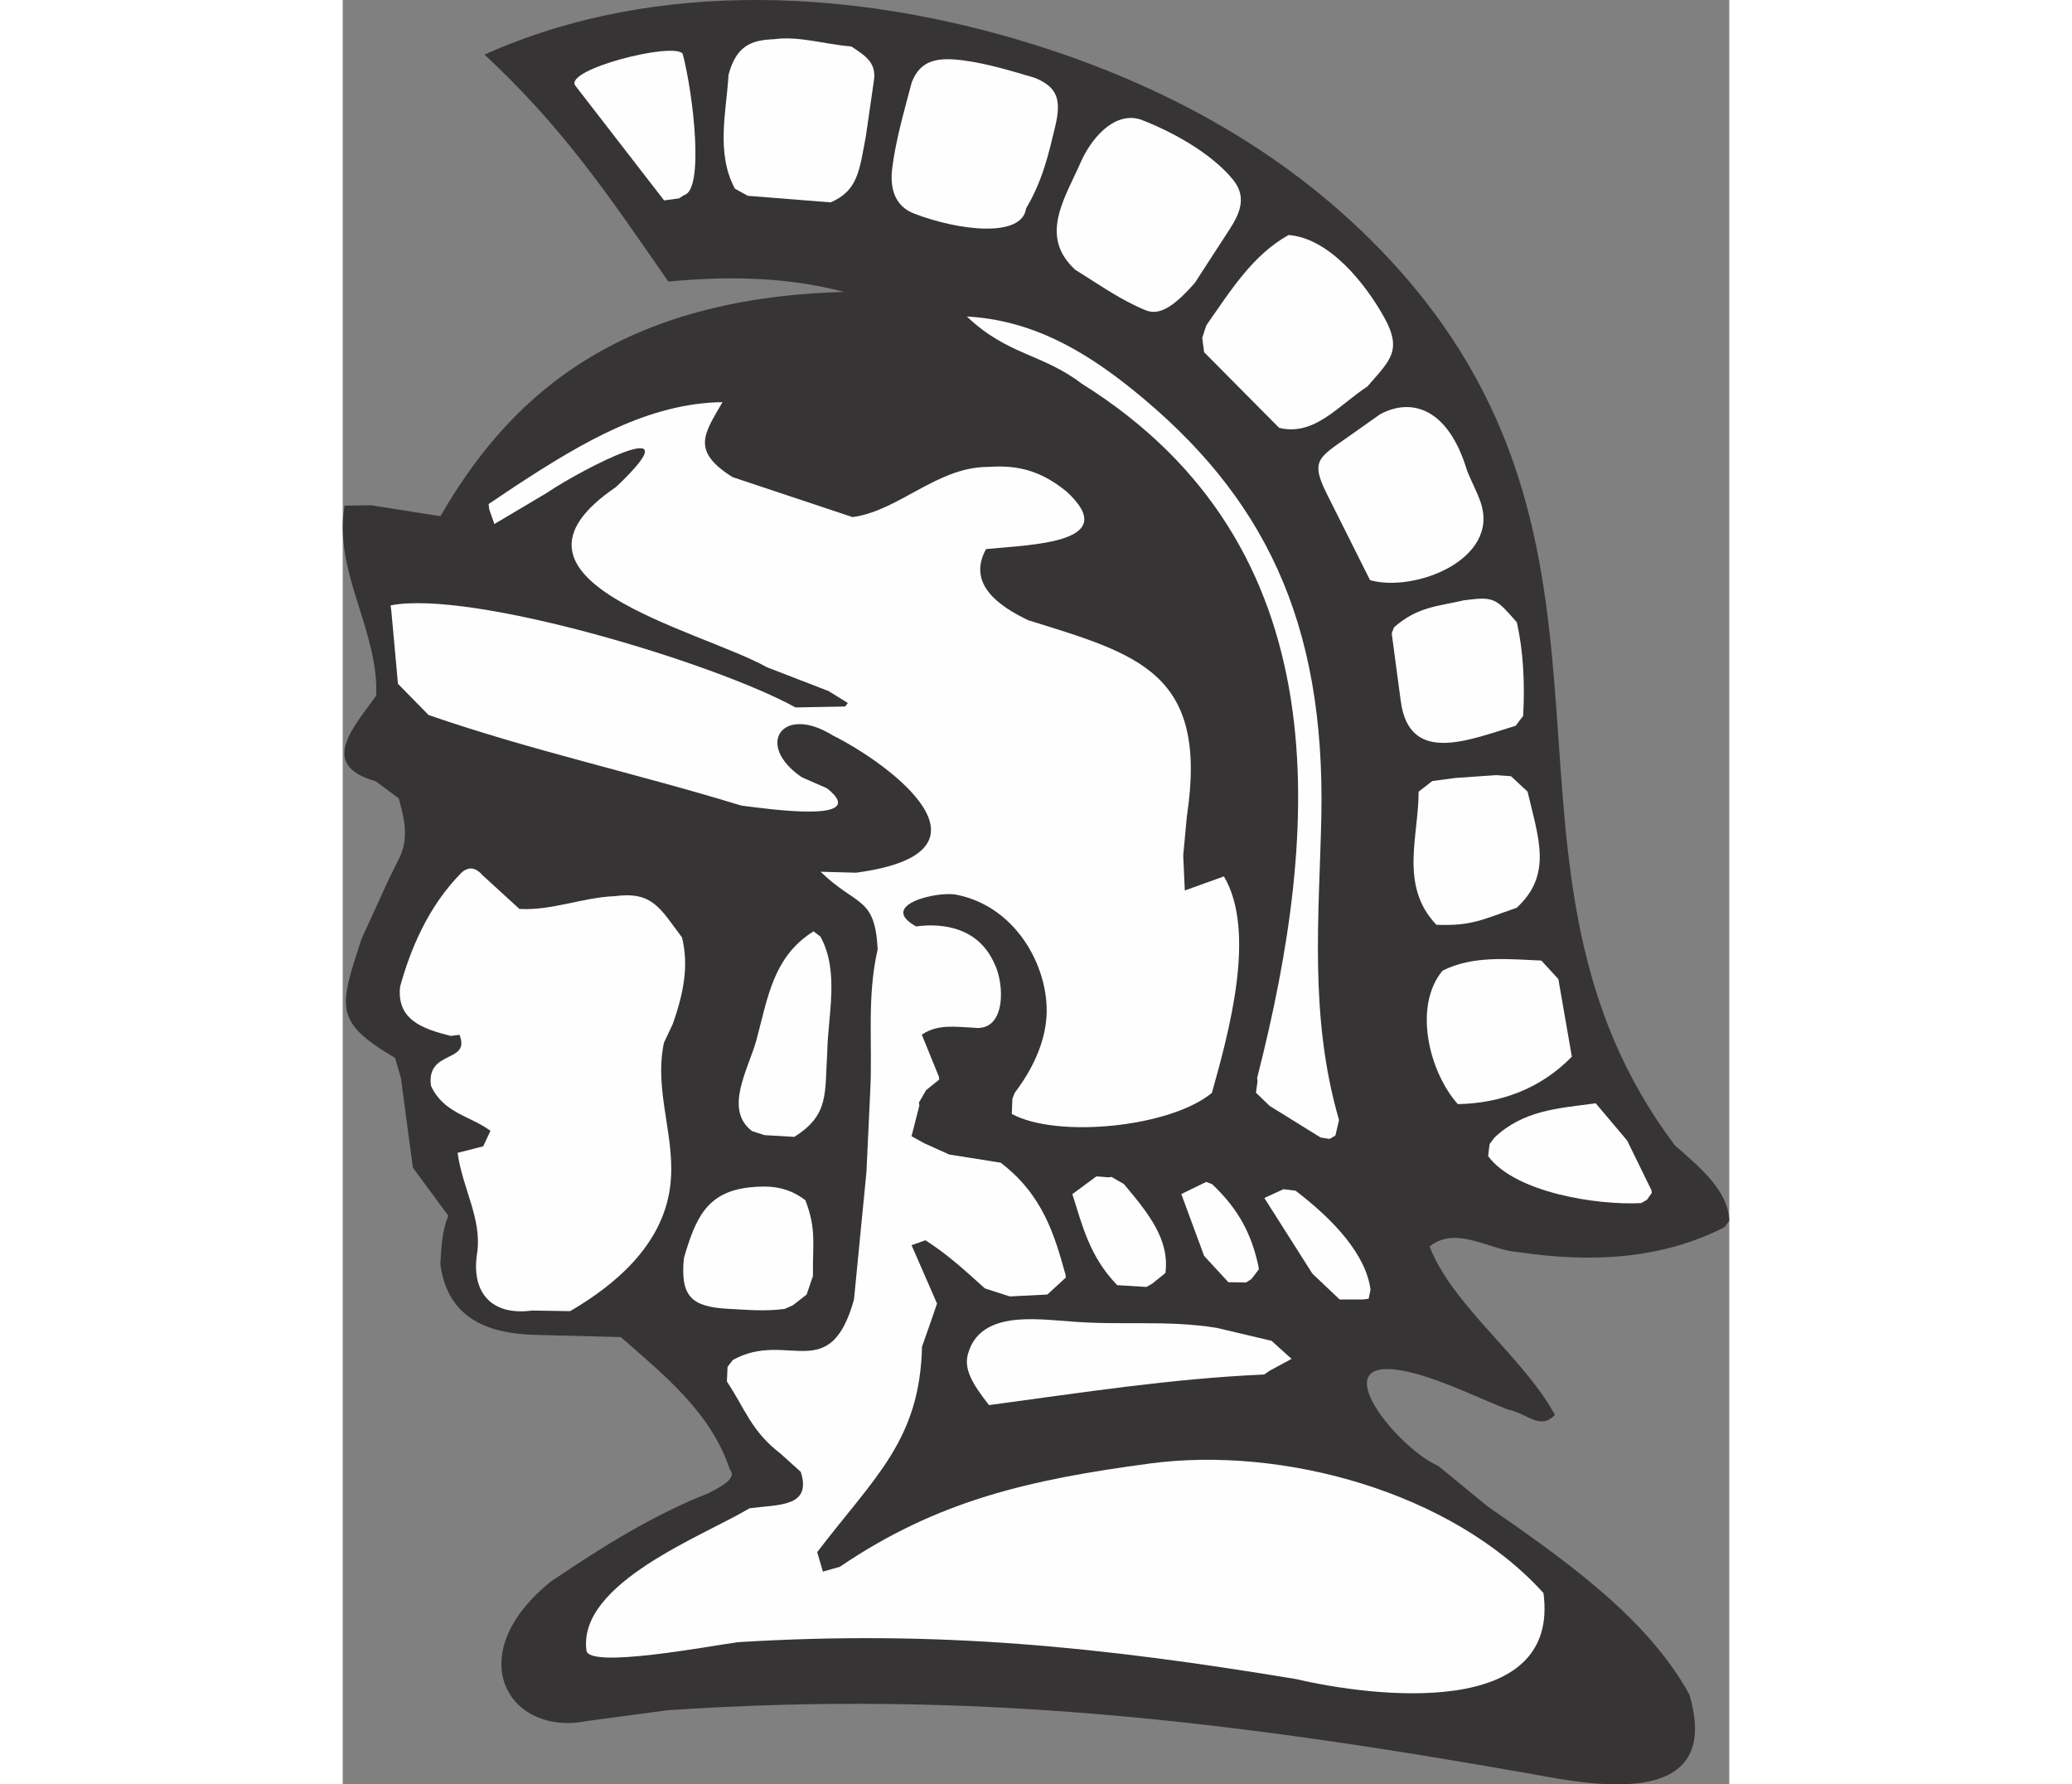
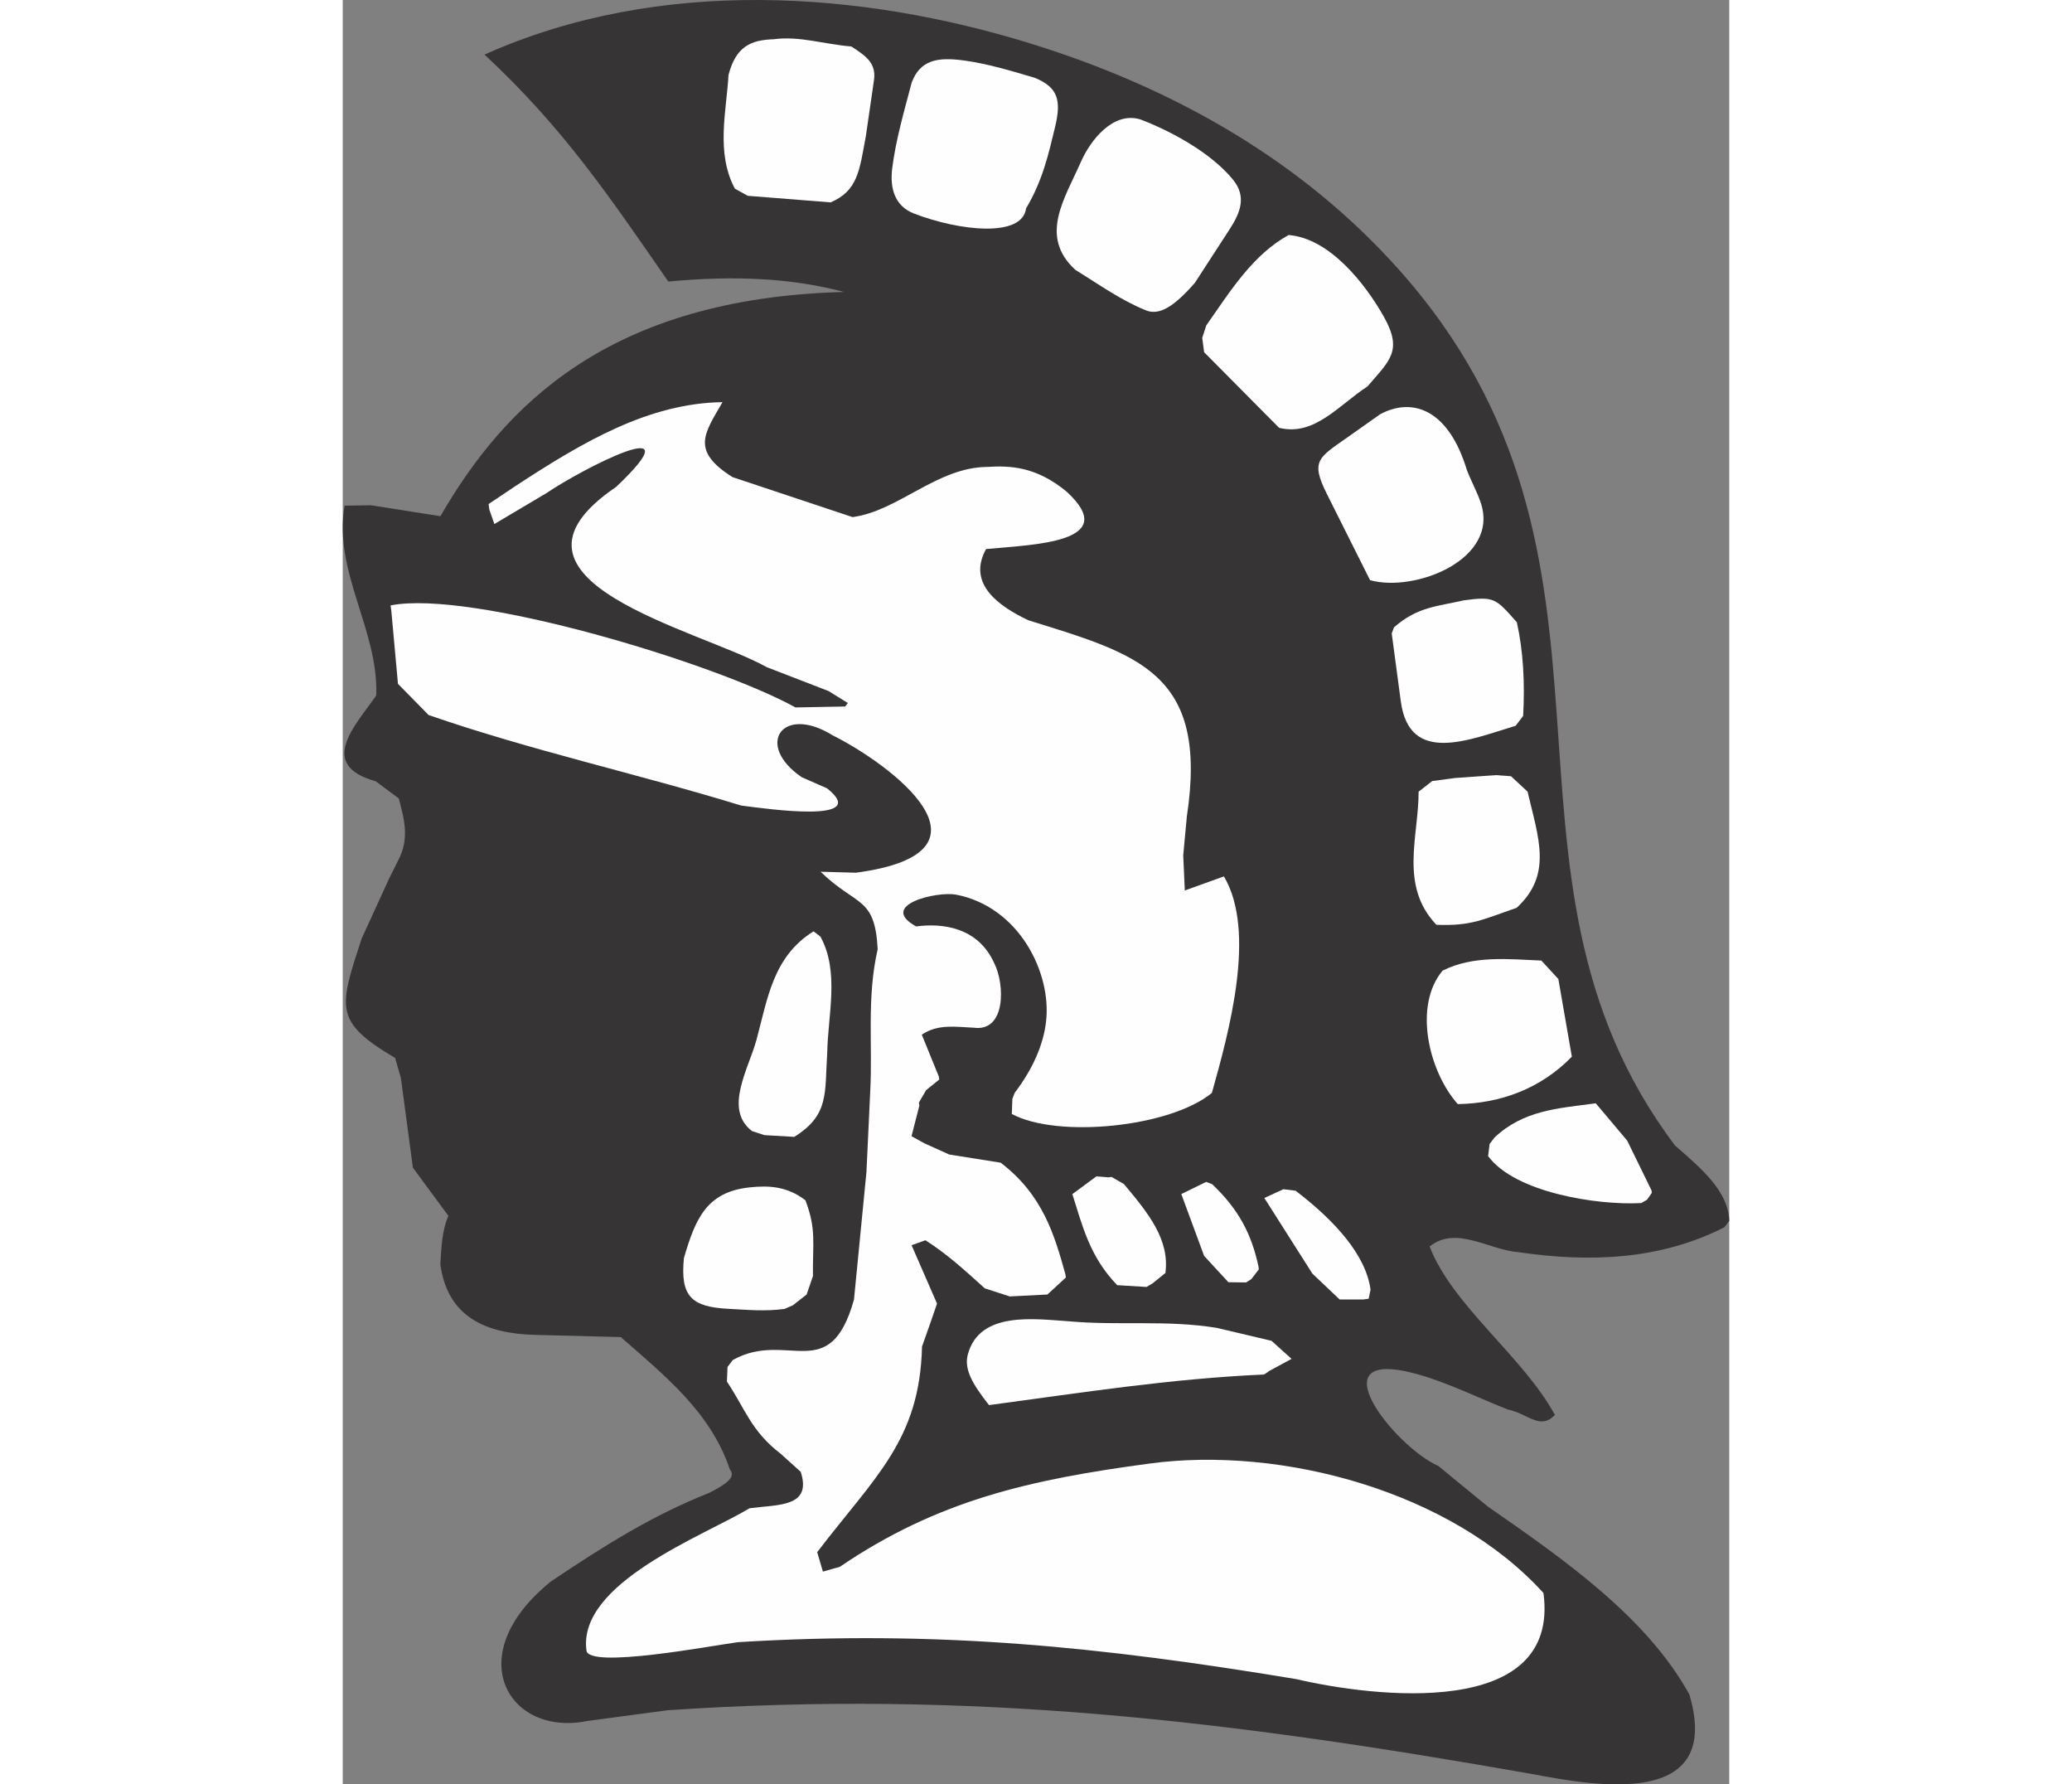
<svg xmlns="http://www.w3.org/2000/svg" xml:space="preserve" width="7.848in" height="6.757in" version="1.1" style="shape-rendering:geometricPrecision; text-rendering:geometricPrecision; image-rendering:optimizeQuality; fill-rule:evenodd; clip-rule:evenodd" viewBox="0 0 7847.73 10097.18">
  <rect x="0" y="0" width="7847.73" height="10097.18" fill="#808080" stroke="none" />
  <defs>
    <style type="text/css">
   
    .fil1 {fill:#FEFEFE}
    .fil0 {fill:#373435}
   
  </style>
  </defs>
  <g id="Layer_x0020_1">
    <g id="_2008786541552">
      <path class="fil0" d="M7621.81 9588.13c-240.29,-434.85 -700.62,-758.02 -1140.92,-1063.3l-280.41 -229.76c-245.35,-107.41 -704.96,-682.65 -117.1,-518.83 166.9,46.49 338.37,131.08 509.02,199.1 119.87,25.09 182.19,118.94 268.58,31.62 -175.8,-326 -582.44,-621.1 -709.18,-953.66 151.35,-120.12 334.55,19.85 503.67,32.45 407.48,60.02 804.53,42.14 1164.77,-141.17 27.49,-36 27.49,-36 27.49,-36 -4.7,-166.78 -157.11,-296.18 -306.66,-425.95 -1173.89,-1555.02 -90.04,-3315.77 -1570.66,-4965.11 -527.13,-587.19 -1229.71,-1008.46 -2075.24,-1270.51 -953.2,-295.44 -2096.43,-383.62 -3092.74,61.8 446.24,415.81 699.97,793.39 1040.29,1284.47 376.35,-35.74 699.79,-19.39 993.99,58.77 -1334.64,35.46 -1923.47,646.5 -2283.89,1268.98l-393.06 -61.95 -149.47 2.37c-64.27,375.75 194.25,705.36 179.04,1074.54 -119.32,170.65 -335.69,392.16 -2.66,484.98l130.47 97.09c29.88,113.5 62.64,226.59 -3.1,349.93l-53.24 106.98 -154.52 337.89c-126.21,389.15 -159.51,467.4 190.02,673.61l32.75 113.11 67.96 507.84 200.97 272.7c-38.25,87.35 -39.54,187.39 -45.66,273.38 39.63,296.21 253.45,392.87 536.16,400.1l485.36 12.44c249.85,219.47 508.33,424.86 617.12,748.63 39.75,46.9 -32.44,89.33 -117.3,133.18 -315.24,124.43 -591.8,296.55 -896.23,501.76 -518.25,419.31 -237.4,878.56 205.45,789.04l455.9 -61.01c1726.16,-116.52 3178.81,58.52 4894.63,361.25 363.92,68.83 1080.1,196.19 888.37,-450.78z" />
      <path class="fil1" d="M6796.06 9014.28c-522.14,-575.9 -1481.72,-832.65 -2227.51,-732.85 -675.29,90.37 -1198.86,206.82 -1754.58,584.31l-96.17 27.56 -32.38 -110.21c326.01,-426.76 581.06,-633.26 593.3,-1163.21l48.99 -138.72 35.93 -104.68 -144.07 -330.23 78.48 -28.13c128.55,82.66 222.47,169.96 336.02,272.24l141.22 45.72 212.97 -10.87 104.6 -96.24c-2.31,-17.32 -2.31,-17.32 -2.31,-17.32 -62.24,-223.7 -127.76,-449.9 -366.59,-632.36l-291.08 -46.22 -140.66 -63.41 -72.94 -40.18 44.36 -173.35c-2.31,-17.32 -2.31,-17.32 -2.31,-17.32l40.55 -70.05 74.23 -59.87c-2.31,-17.32 -2.31,-17.32 -2.31,-17.32l-96.31 -236.77c91.54,-62.17 193.9,-43.56 294.32,-39.38 183.22,24.56 175.9,-247.02 115.64,-364.99 -92.05,-205.04 -294.83,-227.83 -441.99,-208.13 -218.29,-120.24 115.19,-199.83 225.58,-179.99 358.82,69.47 541.18,444.52 509.95,715.98 -14.37,134.09 -77.78,274.75 -177.76,405.61 -13.06,34.07 -13.06,34.07 -13.06,34.07l-3.23 85.6c257.36,138.86 895.91,75.87 1132.47,-119.24 96.97,-345.84 253.38,-912.38 68.08,-1225.09l-221.38 79.56 -8.95 -198.53 20.48 -220.08c123.98,-816.11 -276.86,-917.19 -897.59,-1110.55 -164.98,-78.67 -347.95,-204.85 -238.93,-402.72 261.23,-25.34 772.57,-34.16 455.77,-325.34 -171.82,-141.21 -316.33,-147.67 -450.42,-139.45 -284.53,2.82 -501.22,249.17 -760.91,283.92l-679.39 -226.3c-239.49,-150.69 -157.24,-248.23 -56.76,-424.16 -416.31,5.77 -786.71,222.76 -1170.2,473.81l-153.66 102.79c4.25,31.74 4.25,31.74 4.25,31.74l28.51 81.36 293.87 -174.43c203.64,-138.32 861.13,-476.75 394.73,-35.21 -781.54,530.94 473.96,807.28 853.11,1019.58l349.99 135.27 108.91 67.67c-14.98,19.62 -14.98,19.62 -14.98,19.62l-281.25 5.33c-455.5,-251.69 -1834.96,-667.83 -2291.87,-577.38 4.25,31.74 4.25,31.74 4.25,31.74l37.52 412.06 173.41 176.51c582.54,201.58 1182.28,332.19 1769.15,512.23 148.16,19 738.36,104.22 486.27,-97.39l-143.54 -63.03c-268.08,-182.83 -110.18,-414.06 175.1,-236.82 320.57,159.52 999.34,661.21 132.19,777.25l-200.46 -5.48c203.43,197.98 307.6,136.77 323.02,438.45 -62.97,275.72 -27.83,538.29 -42.13,804.55l-21.33 455.18 -70.63 723.18c-137.84,489.99 -377.75,170.23 -685.66,341.41 -29.99,39.26 -29.99,39.26 -29.99,39.26l-3.61 82.72c102.8,153.66 137.49,281.19 304.34,408.66l113.55 102.28c64.36,201.14 -125.25,184.18 -289.62,206.17 -256.11,154.51 -974.48,421.92 -923.21,804.97 12.19,104.84 704.51,-26.72 857.2,-47.15 1133.69,-69.8 2060.03,26.87 3158.94,208.75 436.21,101.94 1496.76,232.67 1400.46,-487z" />
      <path class="fil1" d="M5247.2 7755.92l123.28 -66.44 -113.55 -102.28 -309.38 -73.14c-288.2,-46.62 -550.78,-11.49 -839.16,-37.5 -190.31,-12.27 -502.81,-59.73 -570.05,186.53 -23.09,84.56 25.09,167.67 119.53,287.9 527.05,-70.52 1022.58,-149.19 1557.03,-173.12l32.31 -21.94z" />
      <path class="fil1" d="M5806.64 7349.15l10.74 -51.37c-26.26,-196.21 -201.99,-390.04 -424.46,-560l-68.68 -8.44 -107.91 49.69 271.65 427.72 154.74 146.7 132.16 -0.06 31.75 -4.25z" />
      <path class="fil1" d="M5142.68 7238.27l42.49 -55.61c-2.32,-17.32 -2.32,-17.32 -2.32,-17.32 -38.36,-176.97 -107.11,-317.57 -261.85,-464.28 -34.06,-13.07 -34.06,-13.07 -34.06,-13.07l-140.6 68.75 129.06 349.87 137.42 149.03 100.04 1.3 29.81 -18.67z" />
      <path class="fil1" d="M4582.11 7263.36l74.23 -59.87c24.73,-188.36 -95,-336.81 -234.74,-503.15l-70.05 -40.55c-17.32,2.31 -17.32,2.31 -17.32,2.31l-68.3 -5.55 -136.34 100.48c55.67,174.66 97.31,354.13 253.99,515.26l165.82 10.12 32.7 -19.05z" />
      <path class="fil1" d="M7382.32 6788.77l27.1 -38.87c-1.93,-14.43 -1.93,-14.43 -1.93,-14.43l-137.48 -281.19 -178.06 -211.15c-17.31,2.31 -17.31,2.31 -17.31,2.31 -196.21,26.25 -394.35,38.08 -555.88,191.87 -27.49,35.99 -27.49,35.99 -27.49,35.99l-8.44 68.69c151.36,205.57 614.09,279.13 866.78,265.83l32.71 -19.06z" />
      <path class="fil1" d="M2548.37 7385.72l77.12 -60.25 35.92 -104.67c-2.38,-187.43 20.42,-263.27 -42.72,-428.98 -103.22,-78.85 -205.1,-84.62 -316.01,-72.84 -244.93,26.02 -307.09,179.85 -371.58,399.82 -21.25,216.1 41.07,276.54 251.87,287.38 105.41,5.42 205.21,15.67 318.29,0.54l47.12 -21z" />
-       <path class="fil1" d="M1852.03 6723.04c39.25,-280.79 -93.49,-539.9 -34.06,-822.7l50.36 -106.61c61.66,-175.66 91.02,-329.39 52.08,-488.66 -123.33,-163.79 -165.67,-262.73 -380.82,-233.94 -181.22,6.63 -356.05,82.9 -539.58,72.2l-207.47 -189.58c-39.86,-46.27 -79.64,-51.51 -119.67,-16.3 -191.52,193.04 -290.87,438.38 -348.29,645.78 -19.57,185.62 122.86,237.71 286.98,278.81l49.05 -6.56c66.49,162.62 -189.64,81.7 -161.07,288.83 70.67,155.01 222.47,169.95 336.58,254.54l-41.13 87.74 -144.84 37.01c26.69,199.46 140.27,376.05 110.07,570.46 -32.79,211.12 73.21,353.71 311.85,321.79l214.88 3.55c257.32,-149.99 519.95,-373.39 565.07,-696.37z" />
-       <path class="fil1" d="M5618.43 6425.64l20.54 -87.92c-170.39,-587.38 -112.19,-1155.44 -100.24,-1711.07 23.97,-1114.79 -328.88,-1825.54 -1066.6,-2420.62 -287.57,-231.97 -578.73,-394.29 -939.55,-415.09 229.03,219 427.57,210.06 650.04,380.01 1471.56,919.97 1352.63,2522.17 992.81,3929.21 2.32,17.31 2.32,17.31 2.32,17.31l-8.83 65.8 77.57 74.8 288.27 178.78 50.98 7.86 32.7 -19.06z" />
      <path class="fil1" d="M6956.78 5979.27l-76.39 -439.17 -96.24 -104.6c-183.14,-7.8 -385.92,-30.6 -559.21,57.2 -167.22,200.82 -77.02,571.67 86.35,755.05 240.12,-3.83 469.35,-86.65 645.5,-268.48z" />
      <path class="fil1" d="M2742.17 5958.77c3.55,-214.89 70.76,-458.85 -38.21,-658.68 -39.26,-29.99 -39.26,-29.99 -39.26,-29.99 -229.78,143.09 -260.06,381.75 -322.72,613.17 -44.84,165.69 -187.35,393.43 -25.32,517.21l70.61 22.85 168.72 9.74c199.7,-125.09 171.24,-248.21 186.19,-474.3z" />
      <path class="fil1" d="M6644.34 5137c204.82,-188.45 122.75,-396.21 61.82,-657.38l-93.91 -87.29 -86 -6.11 -229.87 16.08 -129.85 17.37 -77.13 60.25c1.08,249.5 -110.94,531.78 100.78,753.1 198.55,7.91 260.58,-29.62 454.16,-96.01z" />
      <path class="fil1" d="M6638.65 4106.83l42.48 -55.63c10.3,-186.41 0.79,-367.24 -35.65,-529.78 -120.57,-137.18 -127.92,-147.37 -301.51,-124.13 -145.24,34.11 -259.69,34.75 -393.73,152.55 -13.06,34.06 -13.06,34.06 -13.06,34.06l51.45 384.51c48.63,363.4 387.2,217.81 650.01,138.43z" />
      <path class="fil1" d="M6441.06 2844.23c-20.71,-61.48 -53.44,-119.51 -78.2,-183.76 -106.12,-351.25 -313.74,-412.36 -491.67,-316.03l-178.91 126.39c-168.48,118.99 -217.22,134.45 -121.95,324.57l244.38 487.67c254.05,70.84 734.43,-117.82 626.36,-438.84z" />
      <path class="fil1" d="M5800.12 2186.53c125.36,-146.48 201.33,-201.06 92.34,-394.67 -104.16,-185.06 -306.25,-443.78 -538.87,-461.95 -202.33,112.25 -325.55,310.84 -466.08,511.75l-22.85 70.61 10.81 80.79 424.39 427.84c199.72,49.14 334.74,-126 500.26,-234.37z" />
      <path class="fil1" d="M4822.96 1600.64l196.83 -303.36c61.61,-94.94 96.94,-185.65 18.6,-281.24 -125.99,-153.72 -353.71,-275.85 -524.25,-340.4 -154.64,-46.75 -282.92,119.49 -335.72,239.5 -91.64,208.34 -239.55,421.96 -32.08,611.55 141.04,87.62 256.46,170.86 397.75,228.75 79.1,33.04 163.01,-22.85 278.88,-154.81z" />
      <path class="fil1" d="M3867.8 1179.2c94.35,-159.11 127.15,-307.74 163.59,-458.55 37.11,-153.5 16.71,-225.72 -112.58,-279.63 -136.54,-40.82 -273.08,-81.66 -406.51,-99.31 -145.07,-19.18 -243.44,-2.96 -292,125.24 -44.31,168.2 -90.14,324.99 -110.27,485.6 -13.62,108.83 11.61,212.92 124.19,256.15 255.14,97.97 611.05,138.29 633.58,-29.49z" />
      <path class="fil1" d="M2961.12 768.91l44.29 -305.51c17.81,-101.84 -36.58,-142.13 -126.68,-200.4 -151.4,-12.04 -293.01,-60.65 -440.17,-40.96 -127.28,4.51 -212.07,38.79 -254.99,201.54 -11.71,205.43 -73.07,441.54 36.27,644.26l72.94 40.17 469.03 37.1c154,-66.82 162.42,-178.4 199.31,-376.19z" />
-       <path class="fil1" d="M1932.31 1104.03c113.92,-29.63 53.11,-565.7 -8.21,-799.92 -50.83,-69.01 -676.89,89.53 -607.25,181.13l501.97 648.66 83.69 -11.19 29.81 -18.67z" />
    </g>
  </g>
</svg>